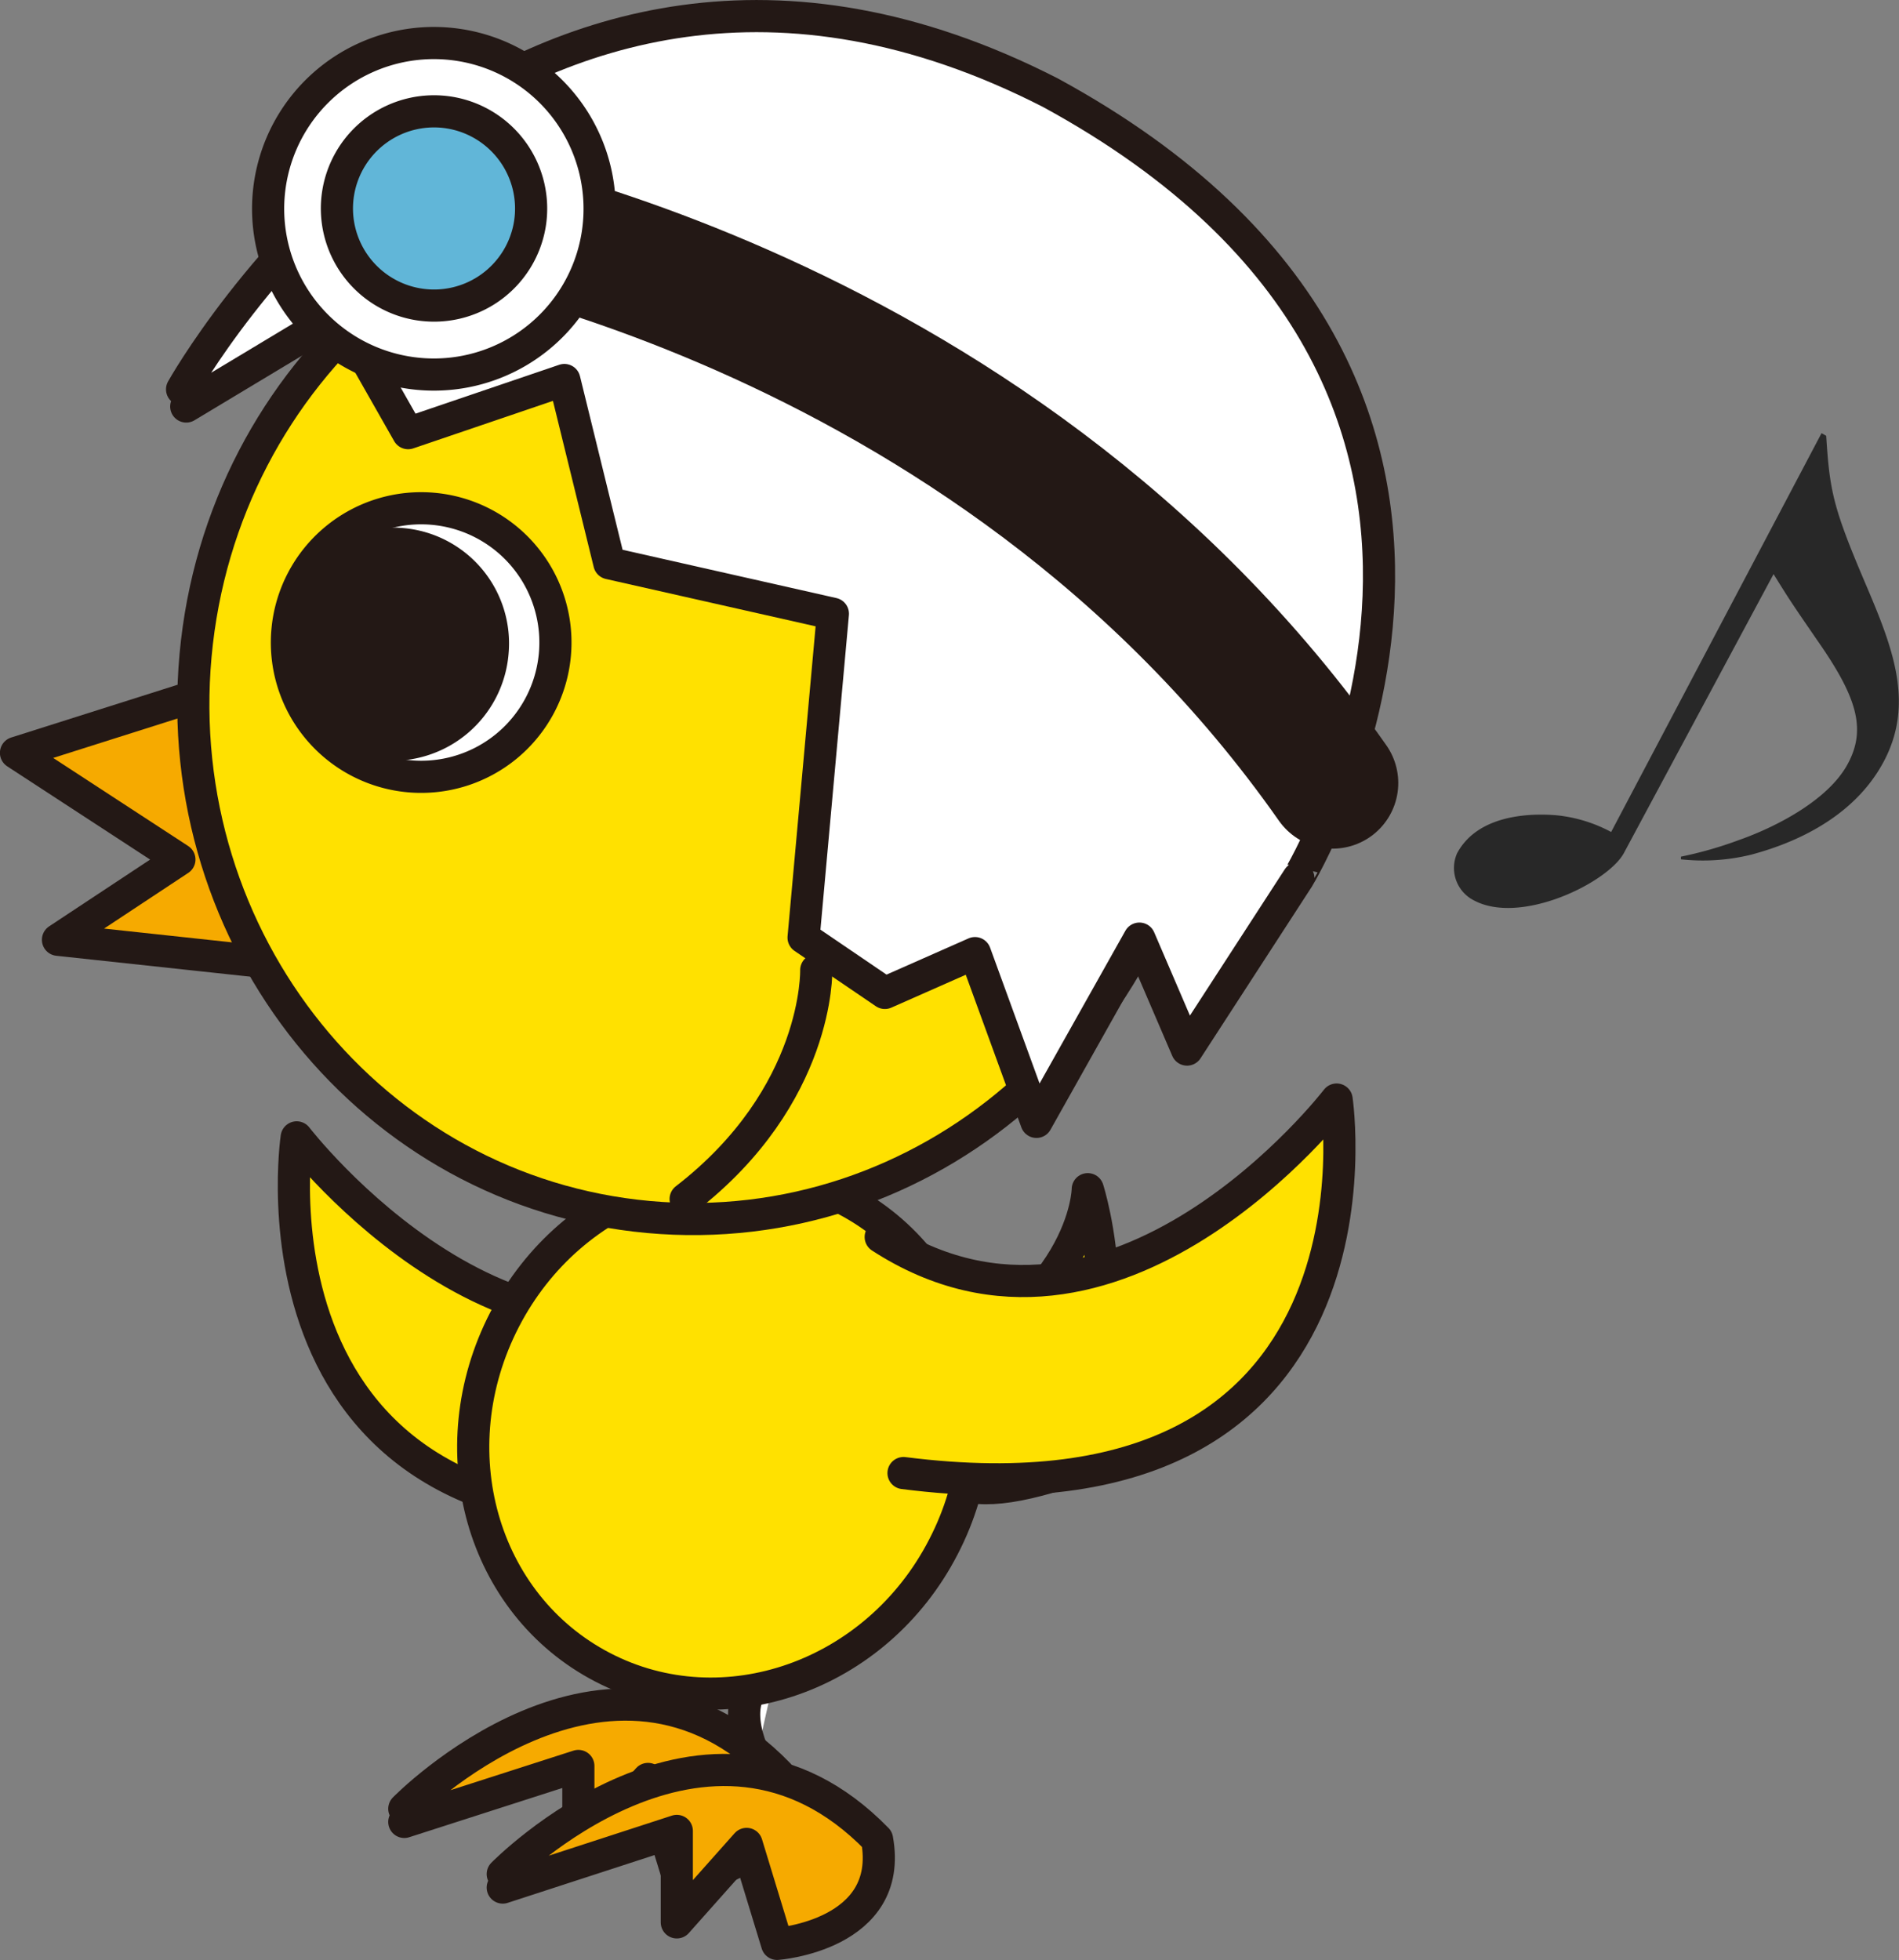
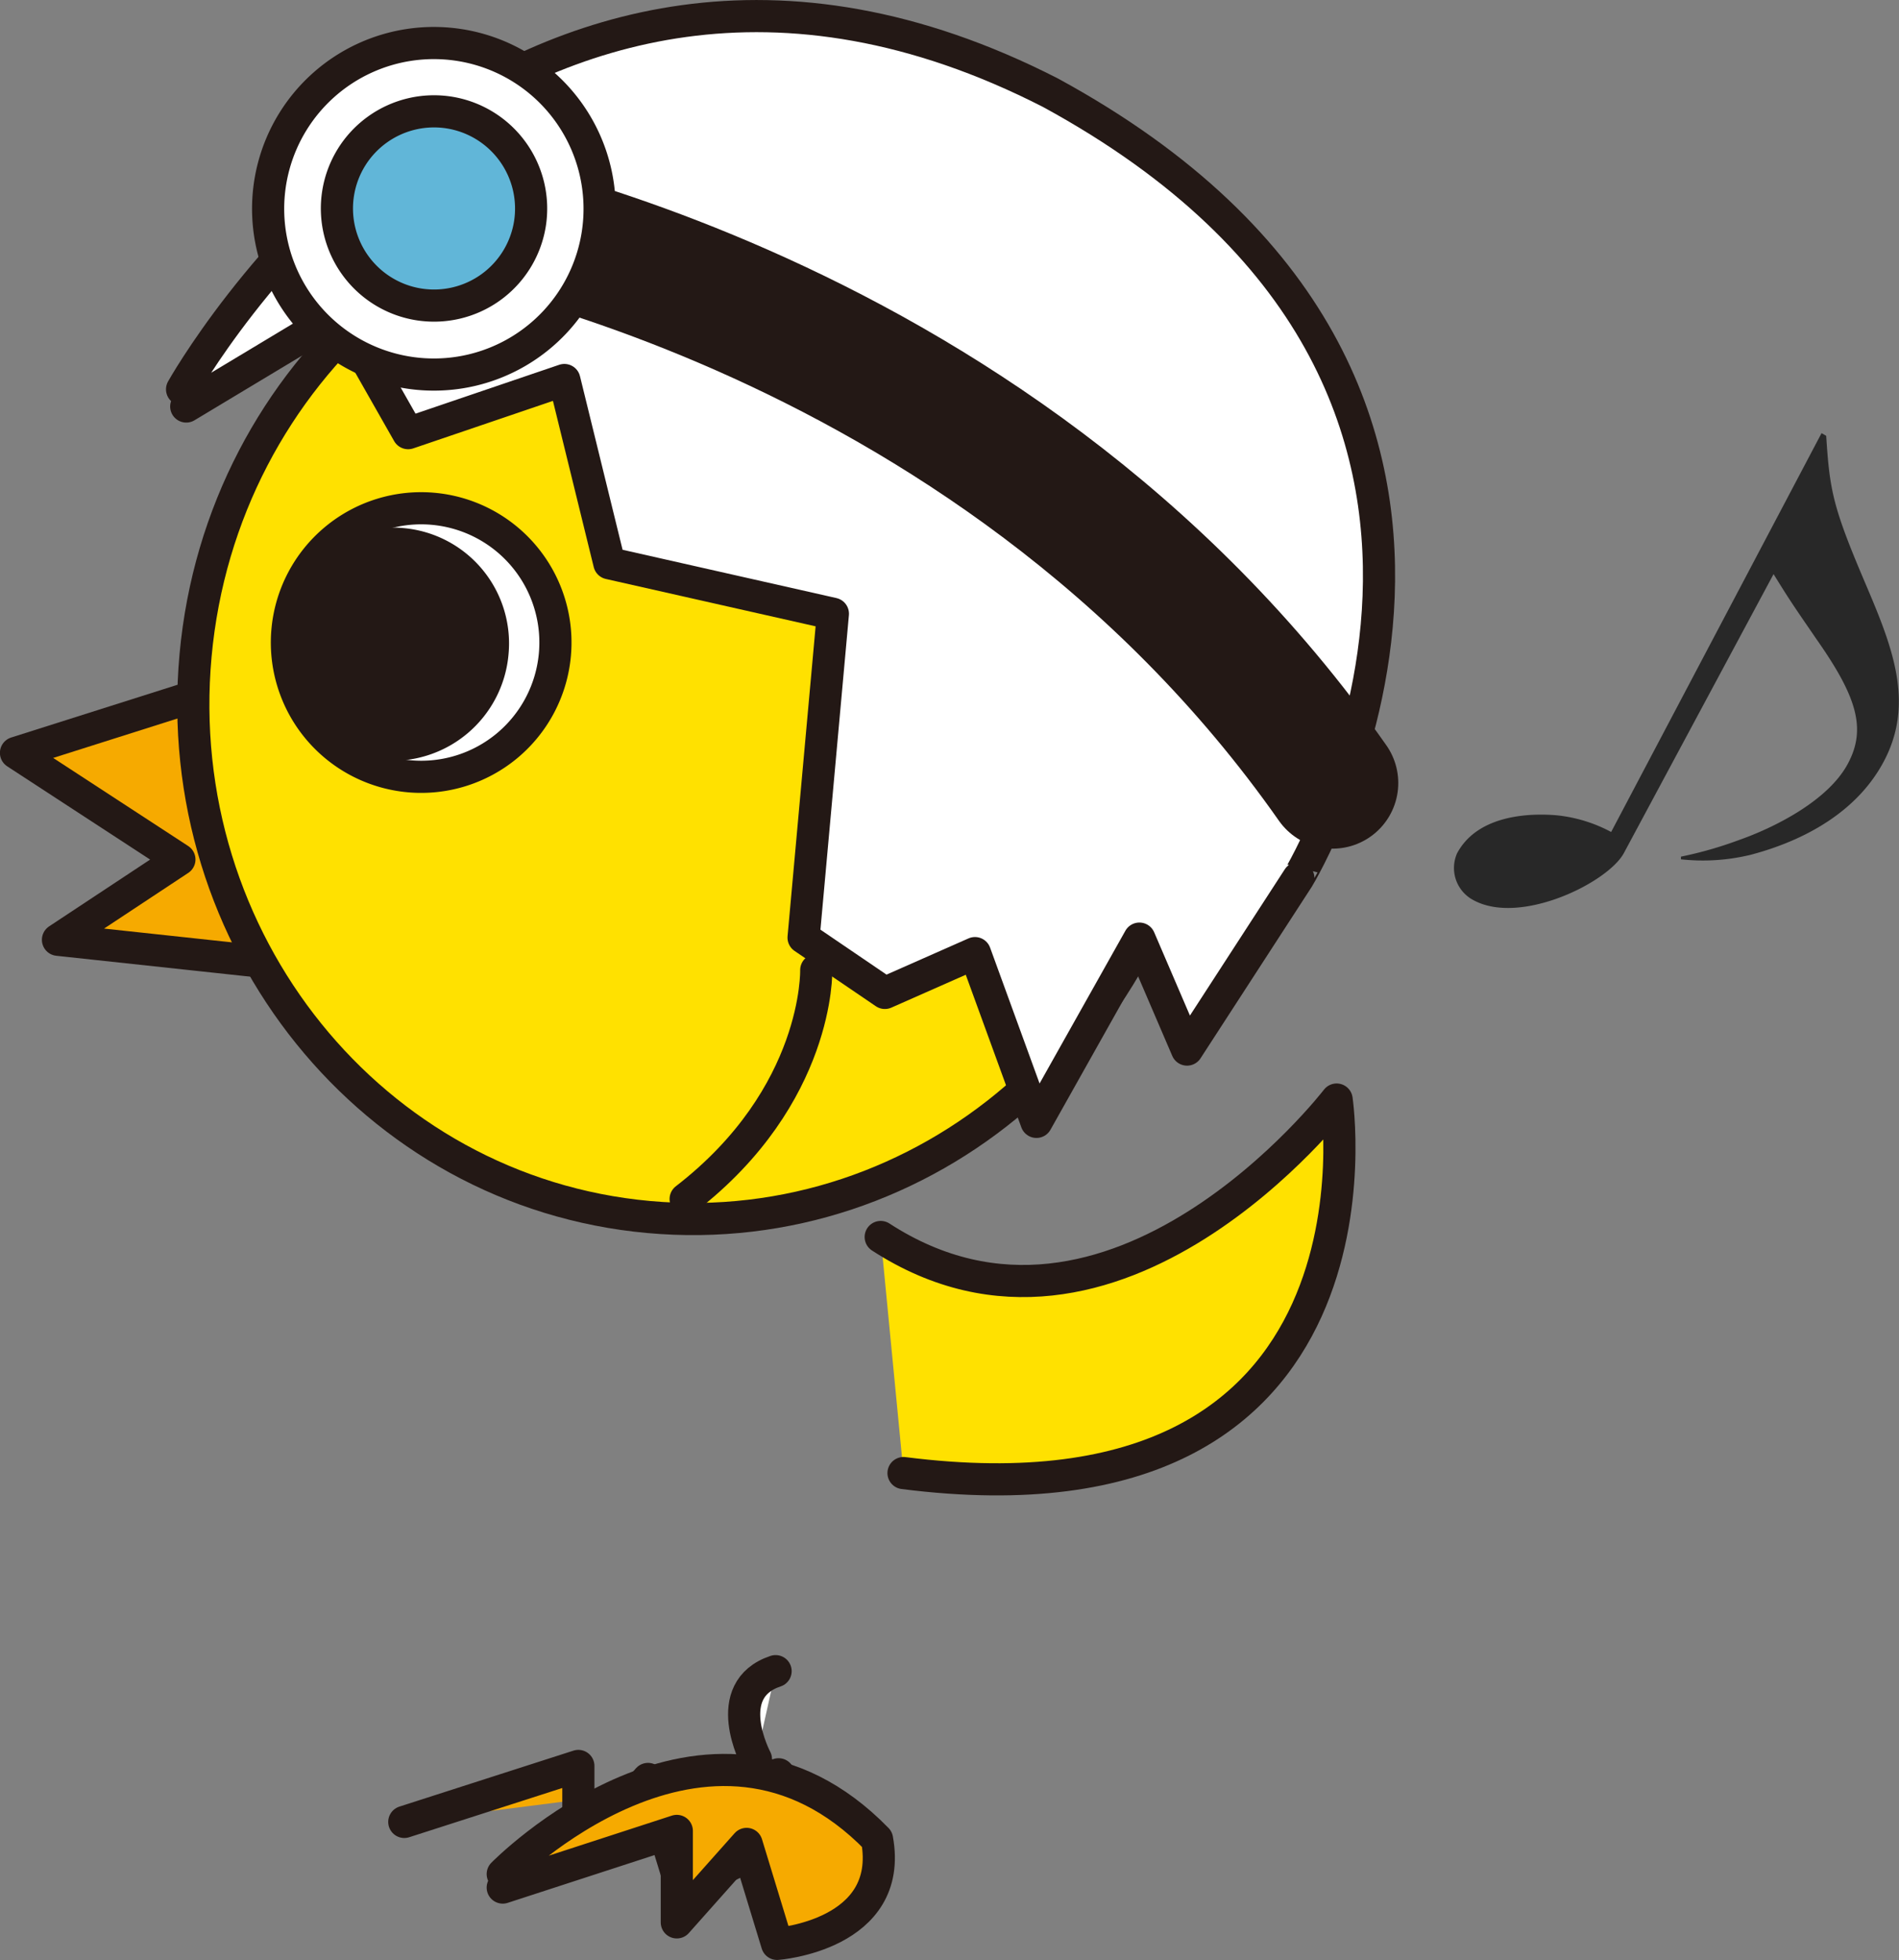
<svg xmlns="http://www.w3.org/2000/svg" width="114" height="117.66" viewBox="0 0 114 117.66">
  <rect x="0" y="0" width="114" height="117.66" fill="#808080" stroke="none" />
  <defs>
    <style>.cls-1{fill:#ffe100}.cls-1,.cls-2,.cls-3{stroke:#231815;stroke-linecap:round;stroke-linejoin:round;stroke-width:1.93px}.cls-2{fill:#f6aa00}.cls-3{fill:#fff}</style>
  </defs>
  <g id="レイヤー_2" data-name="レイヤー 2">
    <g id="サンクス">
-       <path class="cls-1" d="M45.18 76.54c-14 9.11-27.37-8.27-27.37-8.27s-3.92 26.21 26 22.42M54.3 83c10.93-4.53 11-11.62 11-11.62s3.16 9.78-2.3 17.28c-7.27 2.12-7.36-1.09-8.7-5.66z" />
-       <path class="cls-2" d="M24.27 109.36L34.72 106v5.49l4.18-4.71 1.84 6s7-.53 6-6.28c-10.19-10.5-22.47 2.07-22.47 2.07" />
+       <path class="cls-2" d="M24.27 109.36L34.72 106v5.49l4.18-4.71 1.84 6s7-.53 6-6.28" />
      <path class="cls-2" d="M30.18 113.3l10.45-3.4v5.49l4.19-4.71 1.83 6s7.05-.52 6-6.28c-10.18-10.45-22.47 2.09-22.47 2.09" />
      <path class="cls-3" d="M45.38 105.59s-2.21-4.15 1.18-5.28" />
-       <path class="cls-1" d="M56.63 92.86c-4 7.76-13.17 11-20.45 7.22S26.27 87 30.29 79.21s13.17-11 20.45-7.21 9.92 13.1 5.89 20.86z" />
      <path class="cls-1" d="M52.87 74.25C66.9 83.36 80.24 66 80.24 66s3.91 26.22-26 22.42" />
      <path class="cls-2" d="M16.73 40.19l-15.77 5 9.81 6.4-7.29 4.82 20.14 2.17-6.89-18.39z" />
      <path class="cls-1" d="M71.76 44.81c-1.55 17.11-16.25 29.75-32.83 28.24S10.18 56.44 11.74 39.34 28 9.59 44.58 11.1s28.75 16.6 27.18 33.71z" />
      <path d="M33.31 39.3A8.06 8.06 0 1126 30.54a8.06 8.06 0 017.31 8.76z" stroke-miterlimit="1" fill="#fff" stroke-width="1.93" stroke="#231815" />
      <path d="M30.53 39.25a7 7 0 11-6.29-7.55 6.95 6.95 0 016.29 7.55z" fill="#231815" />
      <path d="M49 58.23s.2 7.53-7.84 13.74" fill="none" stroke-width="1.93" stroke-linecap="round" stroke-linejoin="round" stroke="#231815" />
      <path class="cls-3" d="M11.18 24.4l9.25-5.56L24.5 26l9.38-3.19 2.7 11L50 36.84l-1.76 19.44 4.88 3.32 5.41-2.39 3.69 10.13 6.18-11L71.26 63l6.68-10.3S95.76 23.35 63.05 5.56C30.24-11.22 10.93 23.37 10.93 23.37" />
      <path d="M24.66 12.39S59.29 17.47 80 47" stroke-width="7.88" fill="none" stroke-linecap="round" stroke-linejoin="round" stroke="#231815" />
      <path d="M35.87 14.11a9.95 9.95 0 11-8.24-11.4 9.95 9.95 0 018.24 11.4z" fill="#fff" stroke-width="1.93" stroke="#231815" />
      <path d="M31.81 13.45A5.83 5.83 0 1127 6.76a5.84 5.84 0 014.81 6.69z" fill="#61b6d8" stroke-width="1.93" stroke-linecap="round" stroke-linejoin="round" stroke="#231815" />
      <path d="M109.63 26.16c.21 3.29.4 4.28 2.33 8.81 1.63 3.82 3 7.2 1.13 10.73s-5.68 5-8 5.61a12.13 12.13 0 01-4.18.27v-.16a23.45 23.45 0 003.49-1c2-.7 5.32-2.31 6.53-4.58 1.12-2.09.55-4-1.86-7.44-1.37-2-1.57-2.27-2.6-3.94l-9 16.77c-1 1.78-6.2 4.32-9 2.81a2.18 2.18 0 01-1-2.82c1.32-2.47 4.76-2.39 6-2.28a8.77 8.77 0 013.25 1L109.35 26z" fill="#282828" />
    </g>
  </g>
</svg>